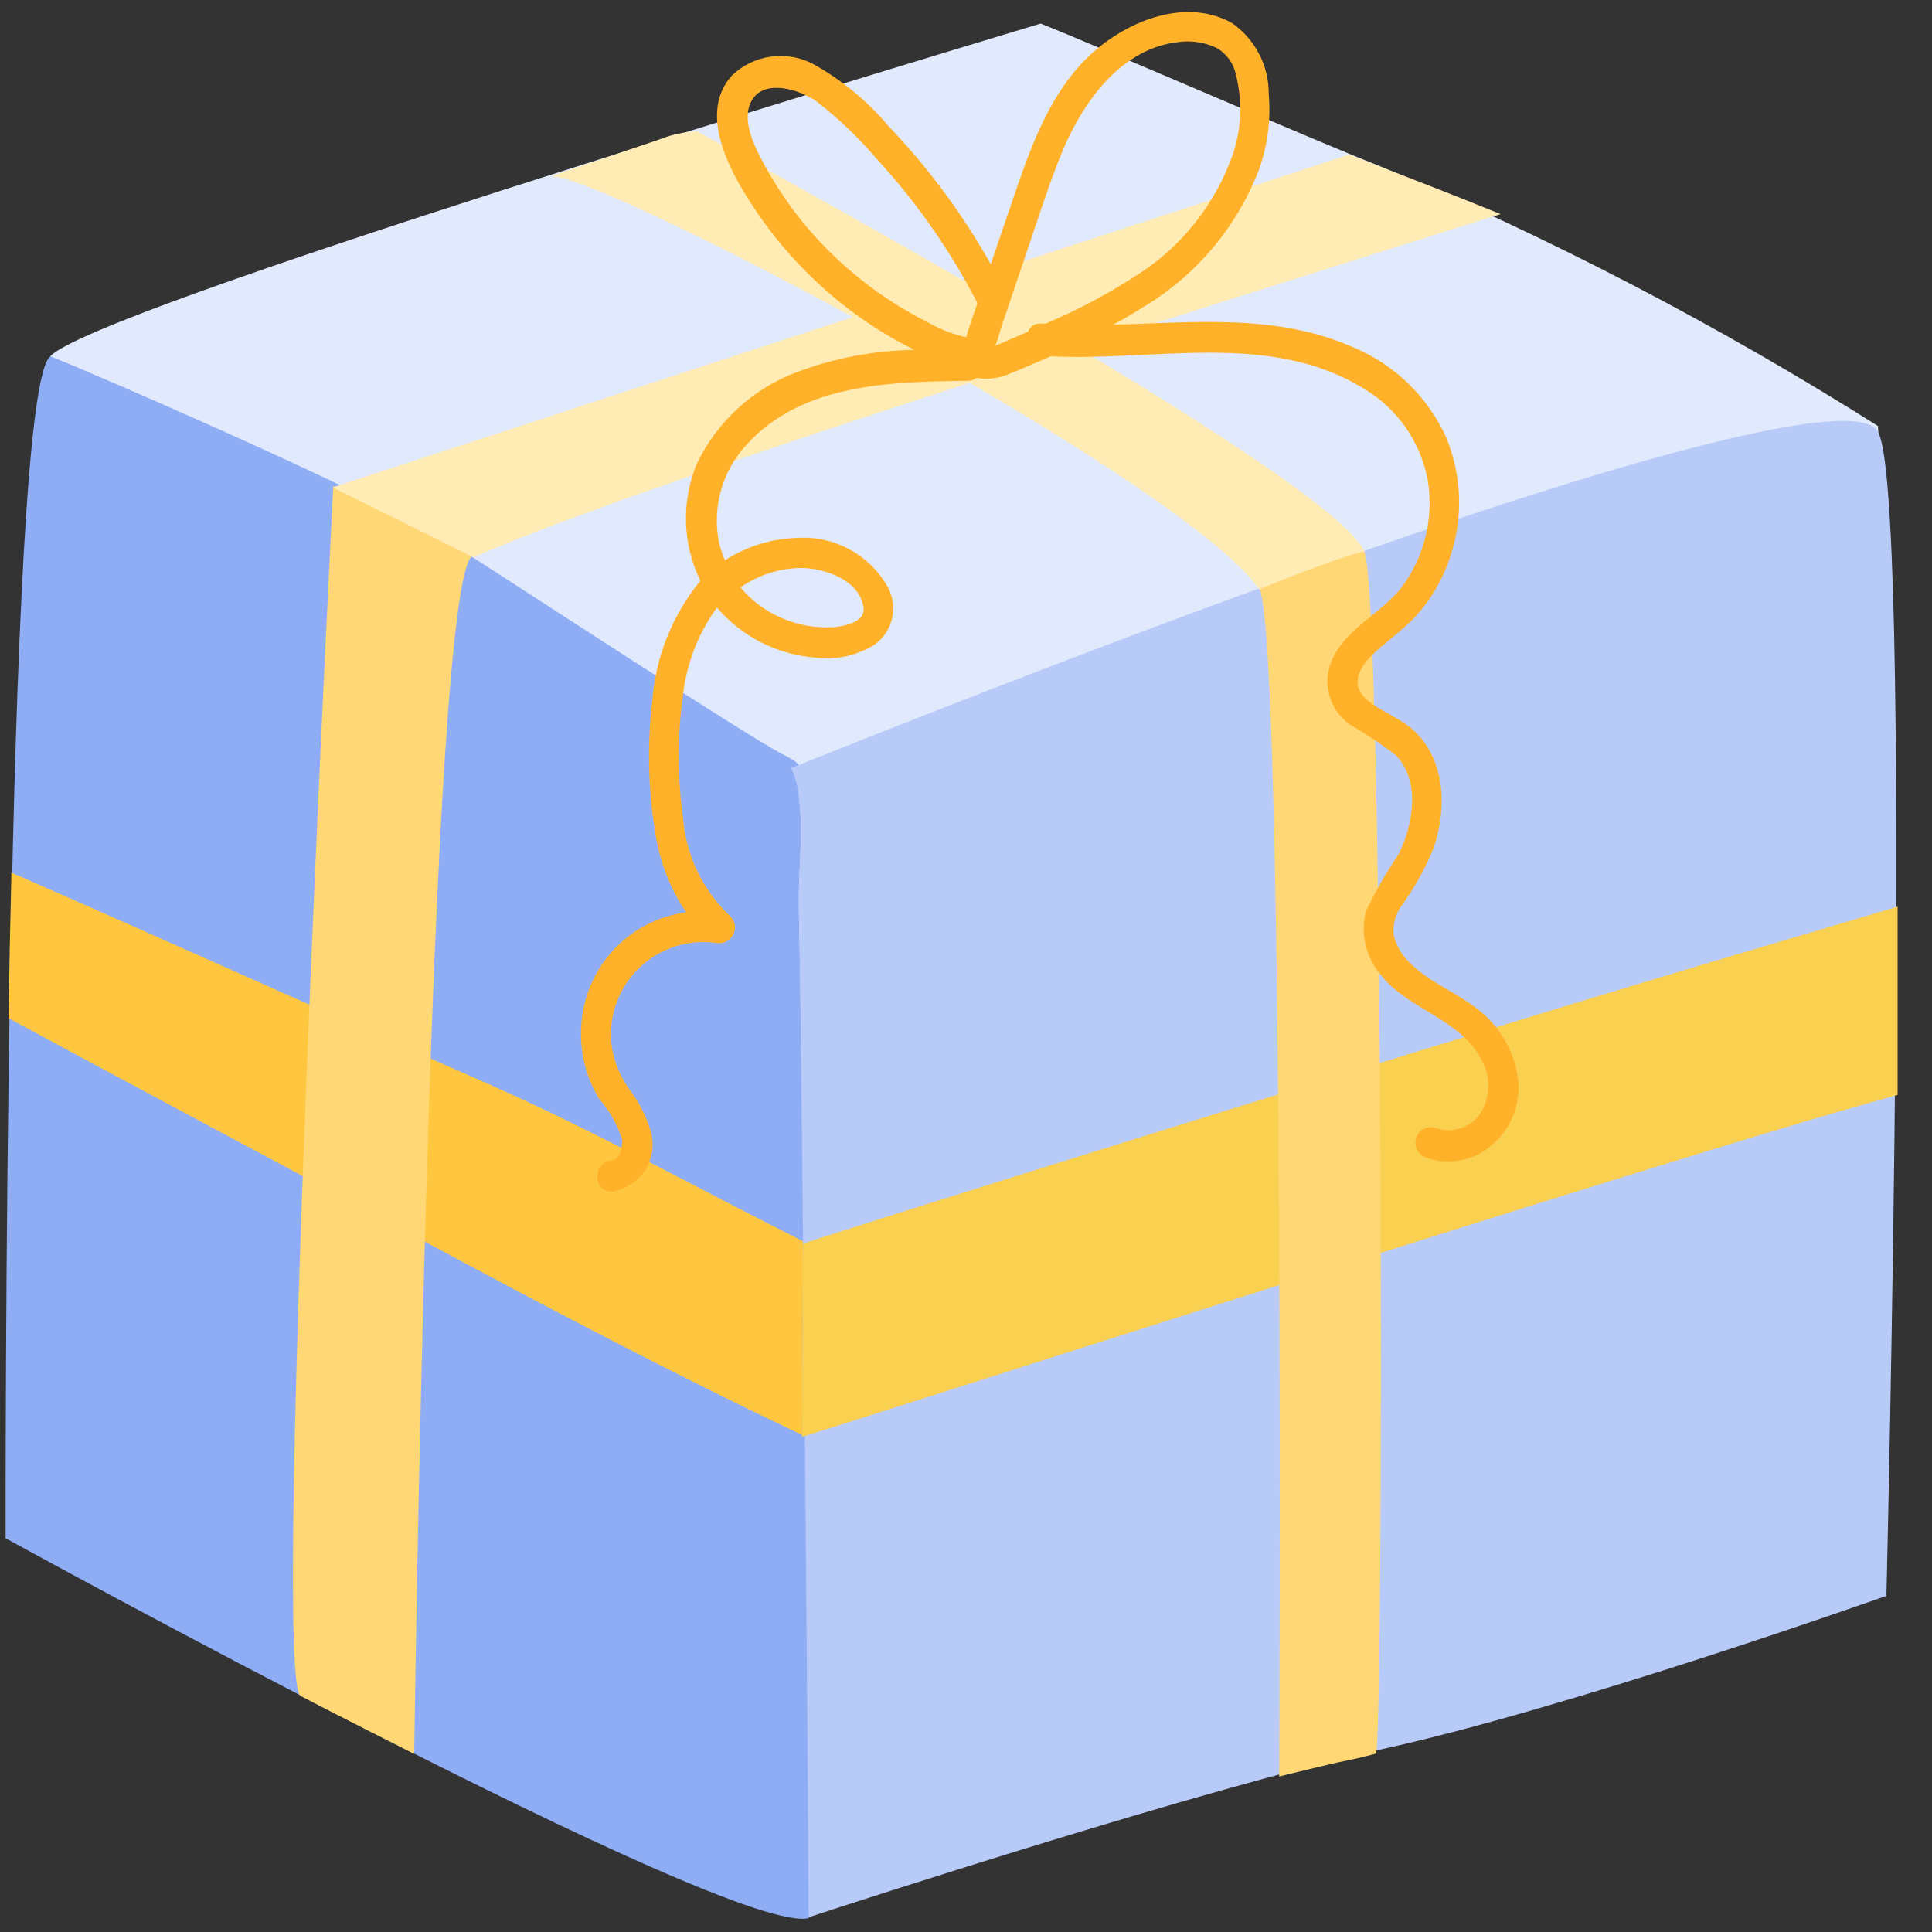
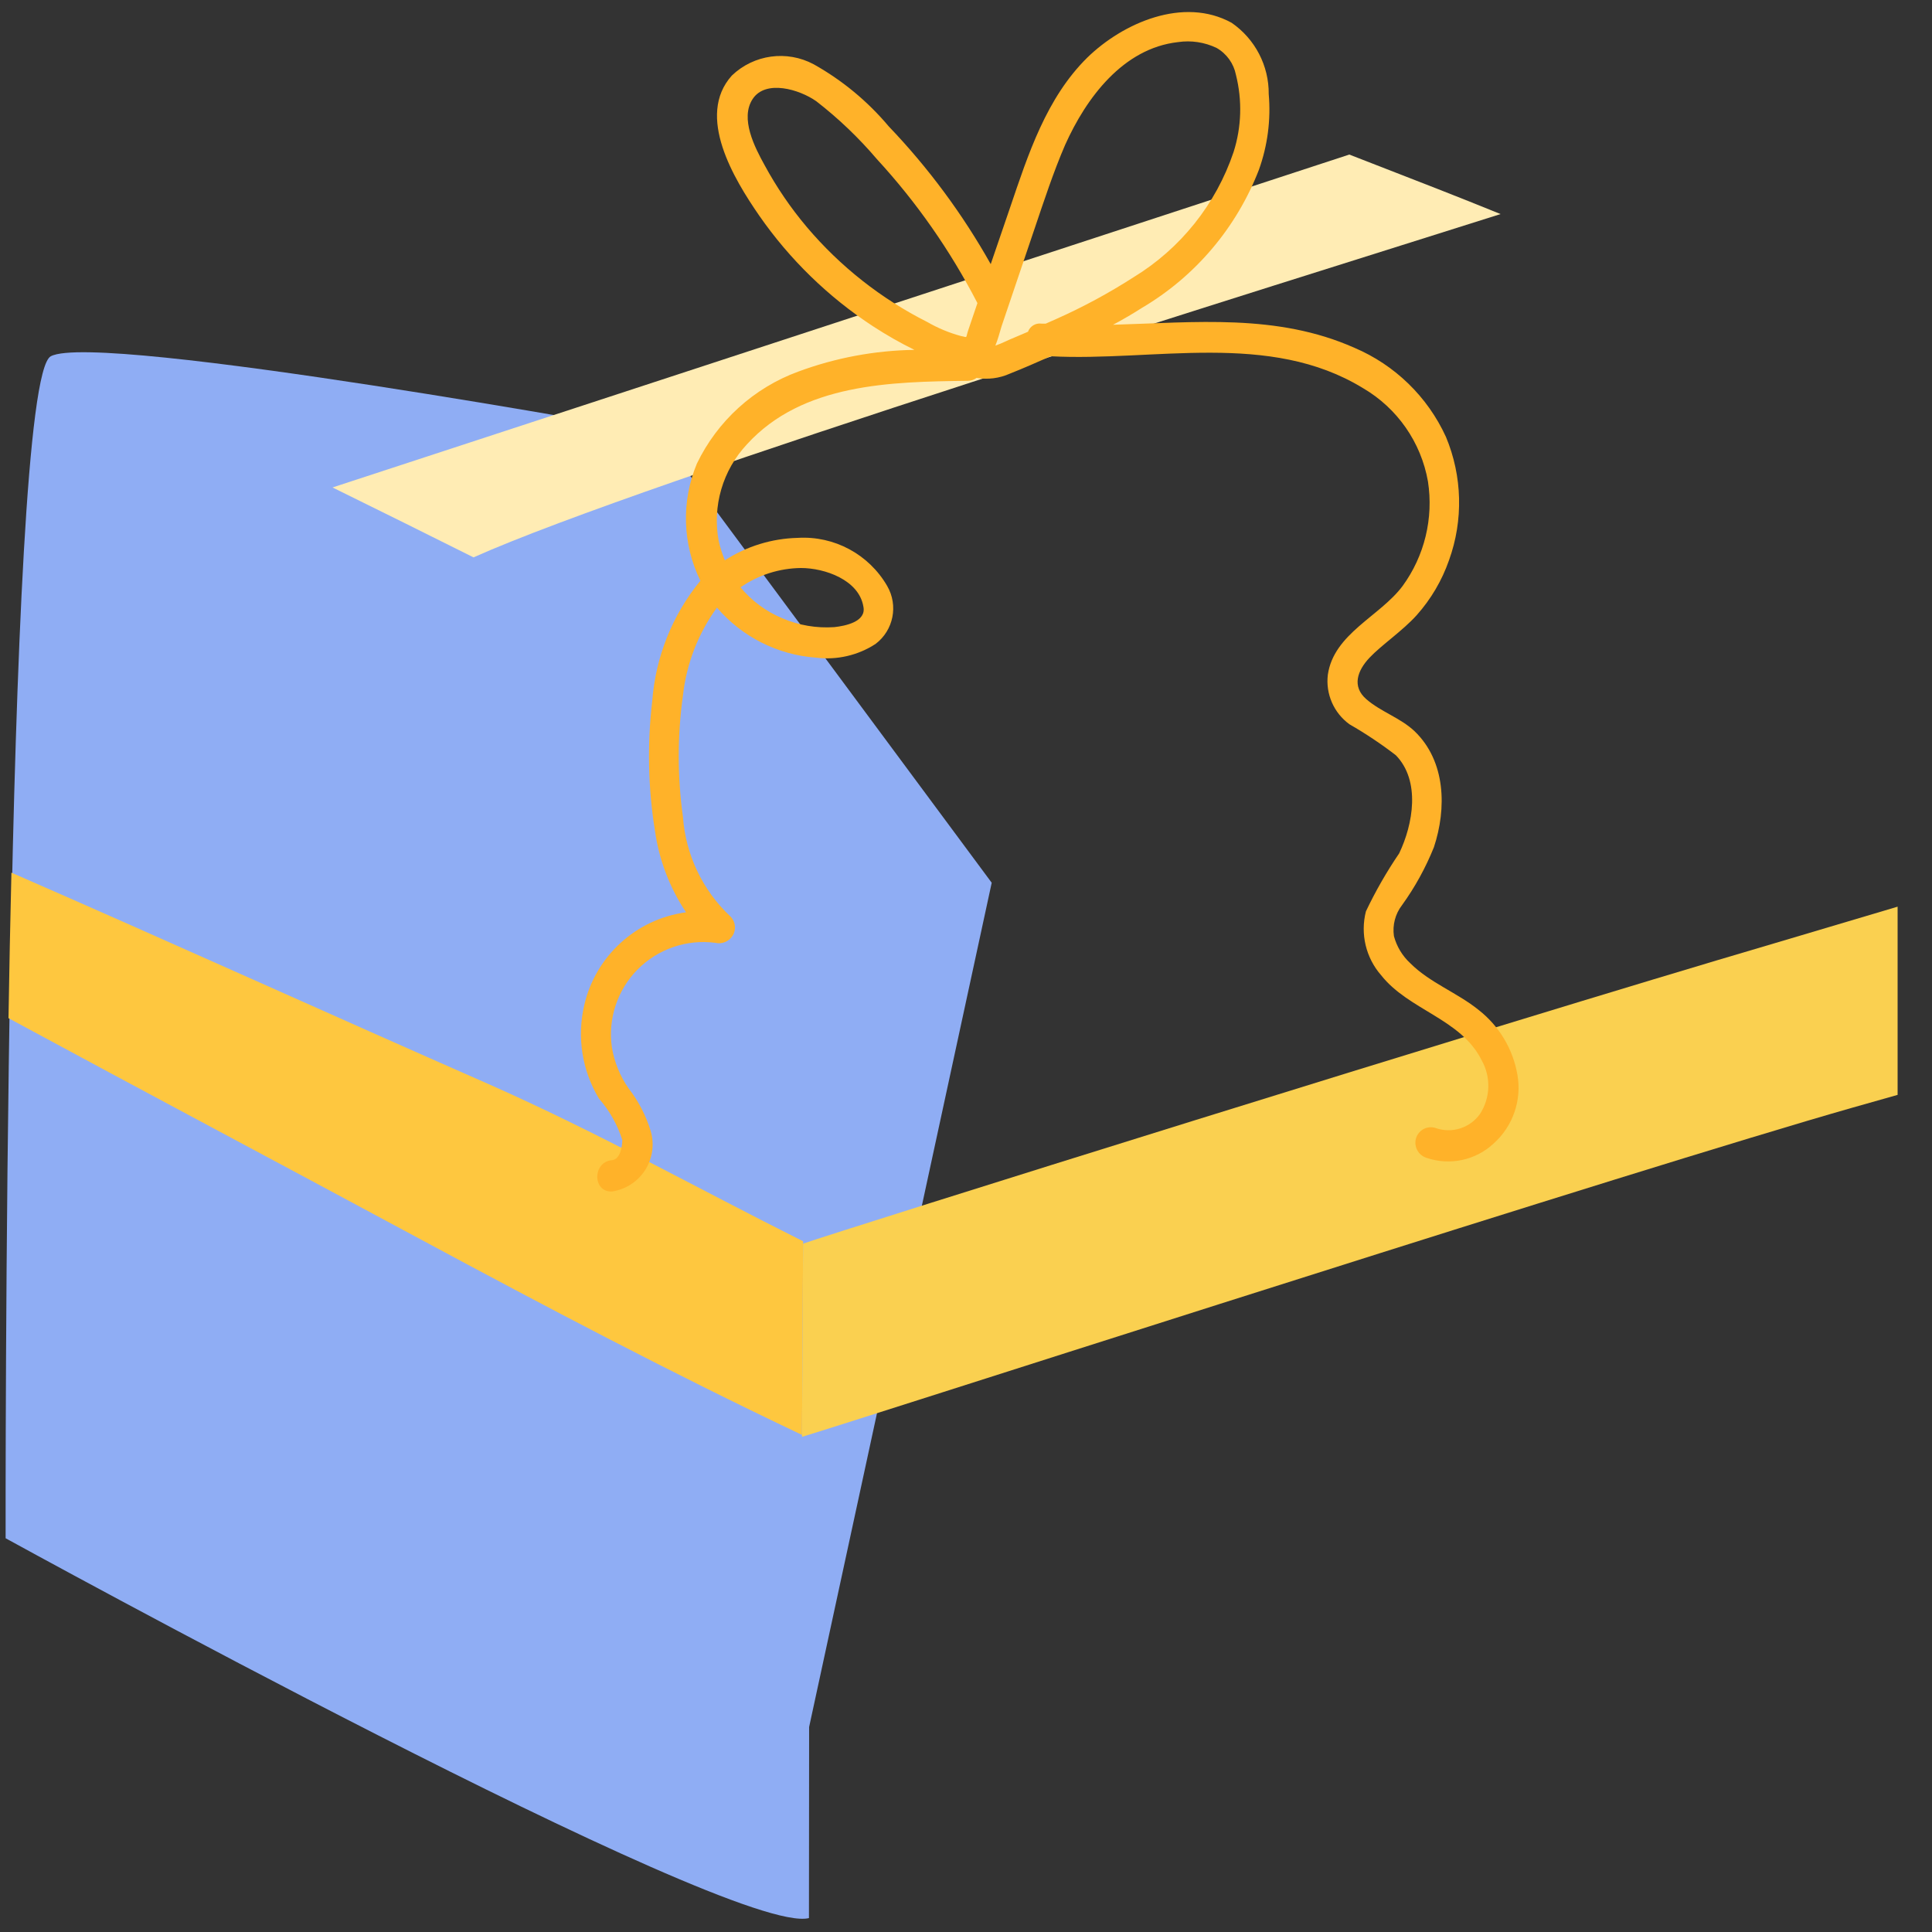
<svg xmlns="http://www.w3.org/2000/svg" width="55px" height="55px" viewBox="0 0 55 55" version="1.1">
  <rect x="0" y="0" width="55" height="55" fill="#333333" stroke="none" />
  <title>iconos 2.0-87</title>
  <desc>Created with Sketch.</desc>
  <g id="final" stroke="none" stroke-width="1" fill="none" fill-rule="evenodd">
    <g id="modal-automático-registro" transform="translate(-388, -651)" fill-rule="nonzero">
      <g id="Group-30" transform="translate(337, 235)">
        <g id="iconos-2.0-87" transform="translate(51, 416)">
          <path d="M23.029,54.604 C20.828,55.154 0.16,43.791 0.16,43.791 C0.16,43.791 0.104,10.863 1.446,10.142 C2.788,9.421 18.755,12.342 18.755,12.342 L28.232,25.13 L23.034,49.164" id="Path" fill="#8FADF4" />
          <path d="M22.863,35.337 C19.8,33.803 17.05,32.252 13.904,30.86 C9.35,28.858 4.862,26.823 0.325,24.843 C0.291,26.23 0.264,27.632 0.242,28.985 C4.125,31.086 8.024,33.154 11.913,35.249 C15.614,37.24 19.035,39.044 22.831,40.849 L22.863,35.337 Z" id="Path" fill="#FEC73F" />
-           <path d="M13.442,15.829 C12.221,16.627 11.792,49.929 11.792,49.929 C11.792,49.929 9.377,48.714 8.558,48.279 C7.739,47.844 9.488,13.849 9.488,13.849 L13.101,13.849 L13.442,15.851" id="Path" fill="#FFD774" />
-           <path d="M22.742,25.927 C22.715,24.827 22.886,23.727 22.742,22.666 C22.633,21.758 23.067,21.873 22.259,21.461 C21.247,20.944 14.091,16.264 13.459,15.867 C12.7,15.383 11.99,15.026 11.204,14.586 C9.553,13.651 3.201,10.851 1.43,10.142 C2.695,8.8 25.058,2.046 29.623,0.671 C31.273,1.32 37.505,4.037 39.16,4.681 C44.125,6.762 48.908,9.253 53.46,12.127 C53.84,16.78 53.724,39.985 53.724,39.985 C53.724,39.985 43.45,43.549 38.06,44.737 C33.11,45.837 24.602,48.648 23.029,49.164 C23.017,46.437 22.82,28.66 22.742,25.927 Z" id="Path" fill="#E1E9FC" />
-           <path d="M22.742,25.927 C22.715,24.827 22.886,23.727 22.742,22.666 C22.714,22.388 22.639,22.116 22.523,21.863 C27.016,20.064 33.127,17.683 38.764,15.708 C46.145,13.123 52.839,11.231 53.449,12.276 C54.477,13.728 53.702,45.43 53.702,45.43 C53.702,45.43 44.589,48.669 39.182,49.83 C34.232,50.93 24.596,54.065 23.017,54.582 C23.017,51.876 22.82,28.666 22.742,25.927 Z" id="Path" fill="#B8CBF8" />
          <path d="M54.021,25.811 L50.539,26.846 C42.289,29.271 24.018,35.002 22.863,35.404 L22.831,40.904 C24.409,40.431 43.379,34.303 51.458,31.905 C52.31,31.652 53.163,31.41 54.021,31.169 L54.021,25.811 Z" id="Path" fill="#FAD050" />
          <path d="M9.521,13.904 L9.466,13.877 L38.412,4.4 L39.16,4.691 C40.337,5.148 41.531,5.61 42.718,6.094 C36.597,8.036 18.398,13.668 13.48,15.867 C12.161,15.207 10.841,14.553 9.521,13.904 Z" id="Path" fill="#FFECB4" />
-           <path d="M38.846,15.719 C38.022,13.574 19.849,3.74 19.849,3.74 C19.483,3.753 19.122,3.829 18.782,3.966 L15.642,5.032 C16.665,4.686 33.748,13.662 35.877,16.814 L38.846,15.713" id="Path" fill="#FFECB4" />
-           <path d="M38.846,15.719 C39.397,17.198 39.397,49.874 39.166,49.923 C38.572,50.078 38.615,50.061 38.066,50.176 C37.675,50.264 36.416,50.572 36.416,50.572 C36.416,50.572 36.581,18.755 35.865,16.77 C36.388,16.544 38.803,15.609 38.846,15.719 Z" id="Path" fill="#FFD774" />
          <path d="M17.424,33.919 C17.812,33.861 18.155,33.639 18.366,33.309 C18.577,32.978 18.635,32.573 18.524,32.197 C18.39,31.759 18.178,31.349 17.897,30.987 C17.652,30.637 17.489,30.237 17.419,29.816 C17.303,29.002 17.575,28.182 18.152,27.598 C18.73,27.015 19.547,26.734 20.361,26.84 C20.553,26.886 20.752,26.804 20.856,26.637 C20.967,26.461 20.939,26.231 20.79,26.087 C20.001,25.345 19.52,24.334 19.442,23.254 C19.282,22.108 19.282,20.946 19.442,19.8 C19.542,18.896 19.876,18.033 20.41,17.297 C21.123,18.131 22.139,18.644 23.232,18.722 C23.825,18.796 24.425,18.658 24.926,18.331 C25.437,17.944 25.578,17.236 25.256,16.681 C24.735,15.78 23.749,15.249 22.709,15.312 C21.973,15.33 21.255,15.551 20.636,15.95 C20.561,15.772 20.502,15.588 20.46,15.4 C20.275,14.408 20.573,13.387 21.263,12.65 C22.847,10.912 25.366,10.868 27.549,10.841 C27.641,10.841 27.729,10.812 27.802,10.758 C28.123,10.812 28.452,10.77 28.748,10.637 C29.139,10.483 29.524,10.312 29.909,10.142 C32.857,10.296 36.135,9.416 38.803,11.05 C39.779,11.621 40.455,12.592 40.651,13.706 C40.813,14.754 40.554,15.824 39.93,16.681 C39.286,17.545 37.972,18.035 37.801,19.206 C37.734,19.754 37.97,20.295 38.417,20.619 C38.876,20.883 39.317,21.177 39.737,21.5 C40.447,22.231 40.227,23.468 39.831,24.294 C39.474,24.819 39.158,25.37 38.885,25.944 C38.721,26.585 38.883,27.266 39.319,27.764 C40.106,28.759 41.586,29.002 42.174,30.173 C42.448,30.652 42.433,31.243 42.136,31.707 C41.85,32.114 41.327,32.279 40.859,32.109 C40.746,32.075 40.624,32.088 40.521,32.145 C40.418,32.202 40.341,32.298 40.309,32.411 C40.245,32.646 40.379,32.89 40.612,32.962 C41.275,33.188 42.008,33.032 42.52,32.554 C43.071,32.061 43.327,31.318 43.197,30.591 C43.07,29.864 42.678,29.209 42.097,28.754 C41.486,28.259 40.706,27.979 40.15,27.423 C39.923,27.214 39.761,26.945 39.682,26.648 C39.637,26.335 39.72,26.017 39.913,25.767 C40.282,25.256 40.586,24.702 40.821,24.117 C41.184,23.017 41.162,21.675 40.271,20.817 C39.864,20.433 39.314,20.267 38.896,19.904 C38.478,19.541 38.643,19.09 38.984,18.727 C39.325,18.364 39.925,17.963 40.331,17.512 C40.737,17.056 41.049,16.526 41.25,15.95 C41.662,14.809 41.631,13.555 41.162,12.435 C40.64,11.295 39.71,10.39 38.555,9.9 C36.355,8.921 34.012,9.18 31.686,9.245 C31.966,9.097 32.236,8.938 32.505,8.767 C34.027,7.869 35.201,6.483 35.838,4.835 C36.086,4.145 36.182,3.409 36.118,2.679 C36.125,1.869 35.729,1.109 35.062,0.649 C33.693,-0.104 31.971,0.649 30.954,1.639 C29.788,2.788 29.271,4.389 28.754,5.912 L28.204,7.519 C27.404,6.095 26.429,4.777 25.3,3.597 C24.701,2.884 23.978,2.286 23.166,1.831 C22.402,1.421 21.46,1.55 20.834,2.151 C19.8,3.3 20.9,5.104 21.61,6.133 C22.478,7.384 23.58,8.456 24.855,9.29 C25.233,9.536 25.626,9.761 26.032,9.96 C24.905,9.977 23.789,10.185 22.732,10.576 C21.462,11.04 20.424,11.982 19.838,13.2 C19.391,14.274 19.427,15.488 19.938,16.533 C19.141,17.506 18.663,18.7 18.568,19.954 C18.423,21.184 18.449,22.427 18.645,23.65 C18.762,24.48 19.065,25.274 19.53,25.971 C18.108,26.164 16.953,27.217 16.632,28.616 C16.42,29.523 16.57,30.476 17.05,31.273 C17.35,31.616 17.576,32.016 17.715,32.45 C17.715,32.637 17.66,33 17.424,33.028 C16.863,33.072 16.863,33.946 17.424,33.919 Z M28.336,9.839 C28.407,9.664 28.457,9.476 28.512,9.29 L29.442,6.54 C29.716,5.731 29.991,4.889 30.322,4.125 C30.921,2.788 31.971,1.375 33.533,1.199 C33.908,1.143 34.291,1.201 34.633,1.364 C34.919,1.527 35.12,1.806 35.184,2.128 C35.367,2.854 35.345,3.616 35.117,4.329 C34.616,5.814 33.608,7.076 32.269,7.893 C31.567,8.344 30.831,8.742 30.069,9.081 L29.771,9.213 L29.651,9.213 C29.484,9.189 29.323,9.285 29.265,9.444 L28.881,9.608 C28.721,9.669 28.529,9.774 28.336,9.839 Z M27.825,8.63 L27.825,8.63 C27.736,8.883 27.654,9.141 27.566,9.394 C27.478,9.647 27.566,9.603 27.352,9.565 C27.019,9.474 26.699,9.341 26.4,9.168 C25.086,8.506 23.918,7.586 22.968,6.463 C22.507,5.917 22.104,5.325 21.764,4.697 C21.488,4.197 21.059,3.372 21.428,2.816 C21.797,2.26 22.753,2.541 23.238,2.882 C23.869,3.371 24.448,3.924 24.965,4.532 C26.092,5.757 27.05,7.128 27.814,8.607 L27.825,8.63 Z M21.081,16.72 C21.587,16.368 22.187,16.177 22.803,16.17 C23.474,16.17 24.453,16.506 24.579,17.27 C24.668,17.699 24.062,17.82 23.749,17.853 C23.243,17.888 22.735,17.801 22.27,17.6 C21.808,17.408 21.4,17.106 21.081,16.72 L21.081,16.72 Z" id="Shape" fill="#FFB229" />
        </g>
      </g>
    </g>
  </g>
</svg>